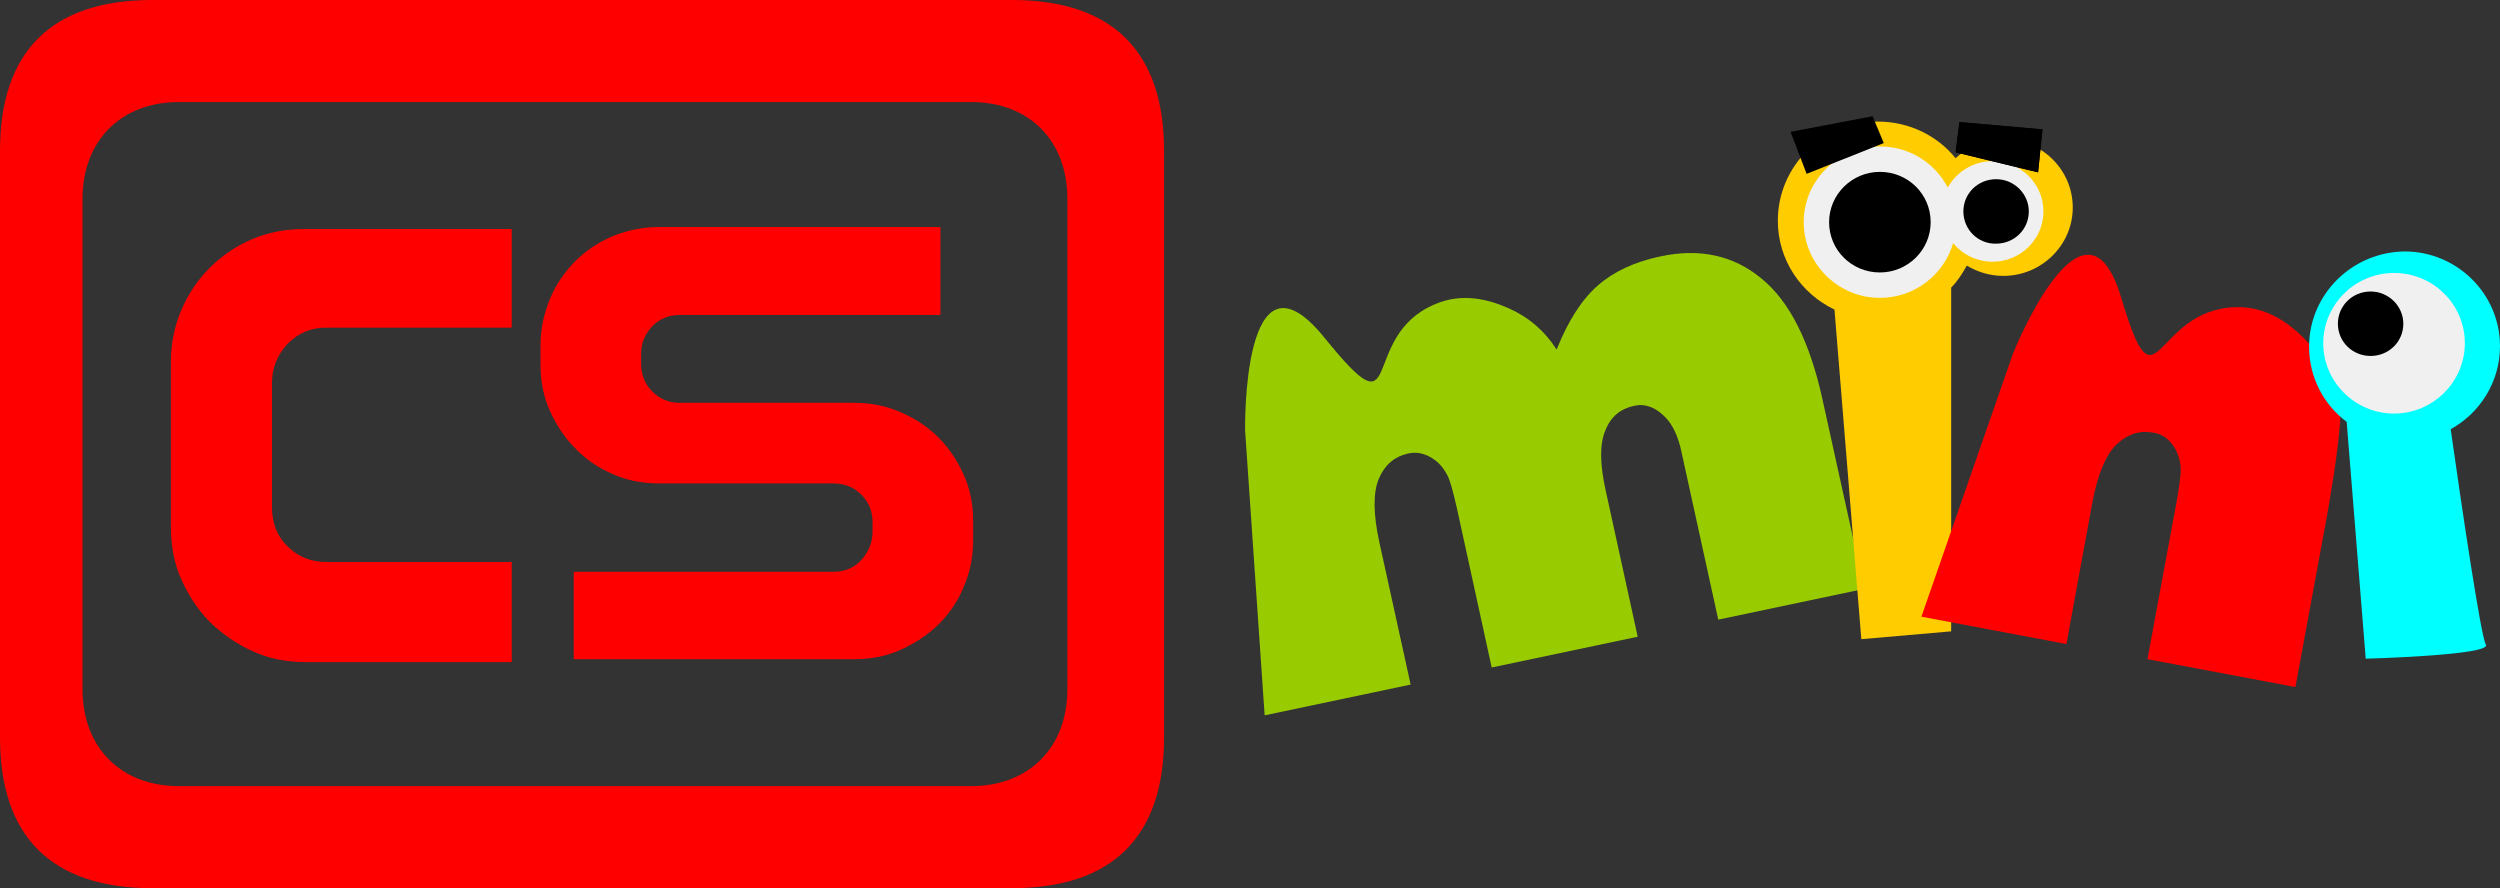
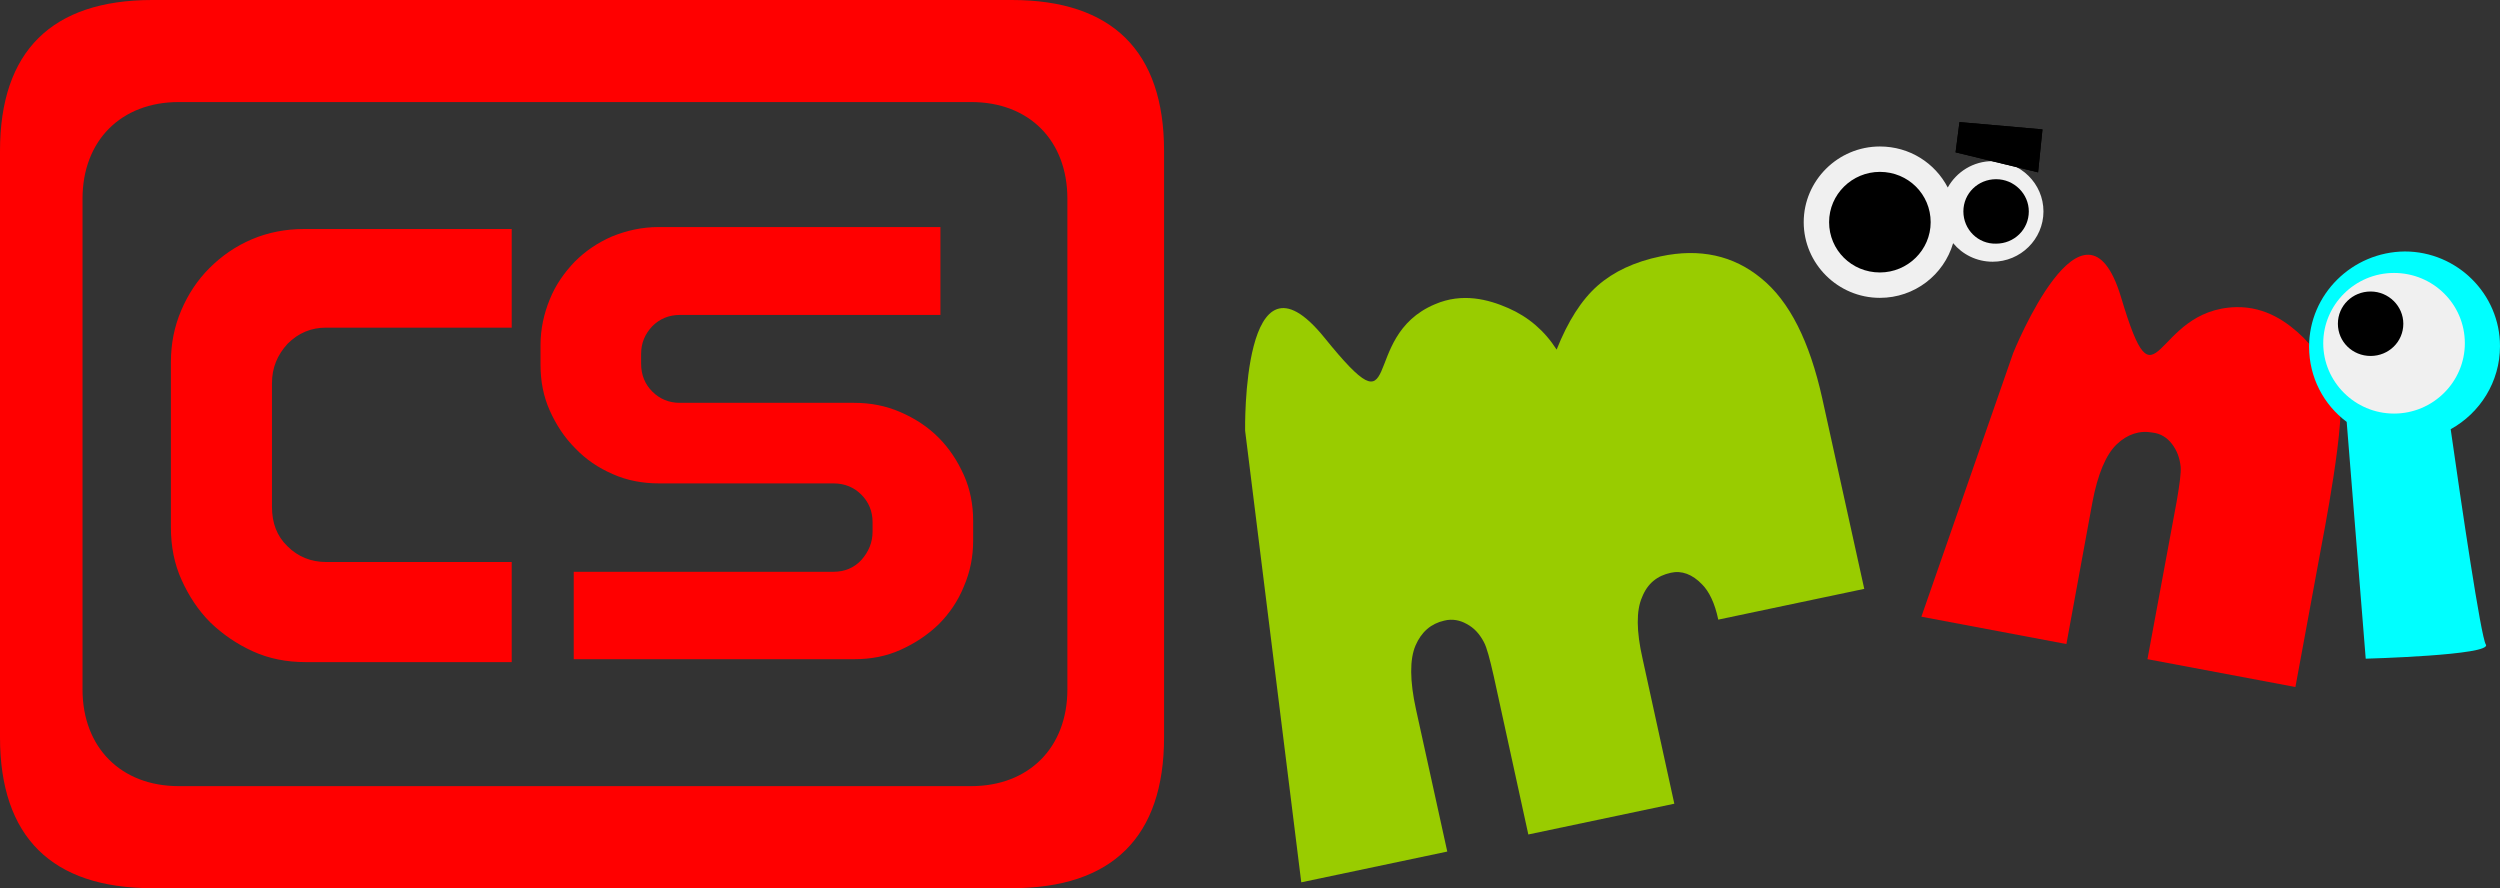
<svg xmlns="http://www.w3.org/2000/svg" version="1.1" id="Слой_1" x="0px" y="0px" width="512px" height="181.9px" viewBox="0 0 512 181.9" style="enable-background:new 0 0 512 181.9;" xml:space="preserve">
  <rect x="0" y="0" width="512" height="181.9" fill="#333333" stroke="none" />
  <style type="text/css">
	.st0{fill:#FF0000;}
	.st1{fill:#99CC00;}
	.st2{fill:#FFCC00;}
	.st3{fill:#F0F0F0;}
	.st4{fill:#00FFFF;}
</style>
  <g>
    <path class="st0" d="M62.3,46.9c-3.8,0-7.4,0.7-10.7,2.1c-3.3,1.4-6.2,3.4-8.7,5.9c-2.5,2.5-4.4,5.4-5.8,8.7   c-1.4,3.3-2.1,6.8-2.1,10.6V108c0,3.9,0.7,7.5,2.2,10.8c1.5,3.3,3.4,6.2,5.9,8.7c2.5,2.4,5.4,4.4,8.7,5.9c3.3,1.5,6.9,2.2,10.8,2.2   h42.2v-20.5h-38c-3.1,0-5.8-1.1-7.9-3.2c-2.2-2.1-3.2-4.8-3.2-8.1V78.5c0-3.2,1.1-5.8,3.2-8.1c2.2-2.2,4.8-3.3,7.9-3.3h38V46.9   L62.3,46.9L62.3,46.9z M134.9,46.5c-3.4,0-6.5,0.7-9.5,1.9c-3,1.3-5.5,3-7.7,5.2c-2.1,2.2-3.9,4.7-5.1,7.7   c-1.2,2.9-1.9,6.1-1.9,9.3v4.1c0,3.4,0.6,6.5,1.9,9.4c1.3,2.9,3,5.5,5.2,7.7c2.2,2.3,4.7,4,7.7,5.3c2.9,1.3,6.1,1.9,9.5,1.9h35.7   c2.3,0,4.2,0.8,5.7,2.3c1.5,1.5,2.3,3.4,2.3,5.6v2c0,2.2-0.8,4.1-2.3,5.8c-1.5,1.6-3.4,2.4-5.7,2.4h-53.2V135h57.5   c3.4,0,6.5-0.6,9.4-1.9c2.9-1.3,5.5-3,7.8-5.2c2.2-2.2,4-4.8,5.2-7.8c1.3-3,1.9-6.1,1.9-9.4v-4.1c0-3.2-0.6-6.4-1.9-9.3   c-1.3-2.9-3-5.5-5.2-7.7c-2.2-2.2-4.8-3.9-7.8-5.2c-3-1.3-6.1-1.9-9.5-1.9h-35.7c-2.2,0-4.1-0.8-5.6-2.3c-1.5-1.5-2.3-3.4-2.3-5.7   v-2c0-2.3,0.8-4.1,2.3-5.7c1.5-1.5,3.4-2.3,5.6-2.3h53.4V46.5L134.9,46.5L134.9,46.5z M0,30.9v120.1c0,20.4,10.6,30.9,31.2,30.9   h176c20.6,0,31.2-10.5,31.2-30.9V30.9c0-20.4-10.6-30.9-31.2-30.9h-176C10.6,0,0,10.5,0,30.9 M16.9,40.7c0-11.9,7.9-19.8,19.7-19.8   h162.3c11.9,0,19.7,7.9,19.7,19.8v100.5c0,11.9-7.9,19.8-19.7,19.8H36.6c-11.8,0-19.7-7.9-19.7-19.8L16.9,40.7z" />
-     <path class="st1" d="M255,88.2c0,0-0.7-39.9,16.2-19.1c16.9,20.9,6.7-0.1,22.7-6.8c5.6-2.4,10.9-1,15,0.8c4.1,1.8,7.4,4.6,9.9,8.5   c2.3-5.8,5.1-10.2,8.4-13.1c3.3-2.9,7.6-4.9,12.9-6c8-1.7,14.9-0.2,20.6,4.5c5.8,4.7,9.9,12.9,12.5,24.6l8.6,39l-29.9,6.3   l-7.5-34.2c-0.7-3.4-1.9-5.8-3.3-7.2c-2-2.1-4.2-2.9-6.4-2.4c-2.8,0.6-4.8,2.2-5.9,5c-1.2,2.7-1.2,6.9,0.1,12.6l6.5,29.7l-29.9,6.3   l-7.1-32.5c-0.8-3.5-1.4-5.8-2-6.9c-0.9-1.7-2-2.9-3.5-3.7c-1.4-0.8-3-1.1-4.6-0.7c-2.7,0.6-4.7,2.3-5.9,5.1   c-1.2,2.8-1.2,7.2,0.1,13.1l6.4,29.1l-29.9,6.3L255,88.2L255,88.2z" />
-     <path class="st2" d="M381.2,130.9l18.4-1.6V58.9c1.3-1.3,2.3-2.9,3.2-4.5c2.2,1.3,4.7,2.1,7.5,2.1c7.8,0,14.2-6.3,14.2-14   c0-7.7-6.3-14-14.2-14c-3.8,0-7.2,1.5-9.8,3.9c-3.7-4.6-9.5-7.5-15.9-7.5c-11.3,0-20.5,9.1-20.5,20.3c0,8,4.7,14.9,11.6,18.2   L381.2,130.9L381.2,130.9z" />
+     <path class="st1" d="M255,88.2c0,0-0.7-39.9,16.2-19.1c16.9,20.9,6.7-0.1,22.7-6.8c5.6-2.4,10.9-1,15,0.8c4.1,1.8,7.4,4.6,9.9,8.5   c2.3-5.8,5.1-10.2,8.4-13.1c3.3-2.9,7.6-4.9,12.9-6c8-1.7,14.9-0.2,20.6,4.5c5.8,4.7,9.9,12.9,12.5,24.6l8.6,39l-29.9,6.3   c-0.7-3.4-1.9-5.8-3.3-7.2c-2-2.1-4.2-2.9-6.4-2.4c-2.8,0.6-4.8,2.2-5.9,5c-1.2,2.7-1.2,6.9,0.1,12.6l6.5,29.7l-29.9,6.3   l-7.1-32.5c-0.8-3.5-1.4-5.8-2-6.9c-0.9-1.7-2-2.9-3.5-3.7c-1.4-0.8-3-1.1-4.6-0.7c-2.7,0.6-4.7,2.3-5.9,5.1   c-1.2,2.8-1.2,7.2,0.1,13.1l6.4,29.1l-29.9,6.3L255,88.2L255,88.2z" />
    <path class="st3" d="M369.4,45.5c0,8.5,7,15.5,15.6,15.5c7.1,0,13.1-4.7,15-11.2c1.9,2.3,4.8,3.8,8.1,3.8c5.7,0,10.4-4.6,10.4-10.3   S413.8,33,408.1,33c-4,0-7.4,2.2-9.2,5.4c-2.6-5-7.8-8.4-13.9-8.4C376.4,30,369.4,37,369.4,45.5" />
    <path d="M374.6,45.5c0-5.7,4.7-10.3,10.4-10.3c5.8,0,10.4,4.6,10.4,10.3c0,5.7-4.7,10.3-10.4,10.3   C379.2,55.8,374.6,51.2,374.6,45.5" />
    <path d="M402.1,43.3c0-3.7,3-6.6,6.7-6.6c3.7,0,6.7,3,6.7,6.6c0,3.7-3,6.6-6.7,6.6C405.1,50,402.1,47,402.1,43.3" />
-     <path d="M366.7,27l3.3,8.6l15.8-6.3l-2.3-5.5L366.7,27L366.7,27z" />
    <path d="M400.5,31.2l16.9,4.1l0.9-8.8l-17-1.5L400.5,31.2L400.5,31.2z" />
    <path class="st0" d="M412.3,72.3c0,0,14.6-36.3,22.1-11.4c7.5,25.1,6.2,2.4,23.6,2c6.1-0.1,10.5,3.1,13.7,6.2   c3.1,3.1,5.1,6.9,5.9,11.4c4.5-4.5-0.9,24.7-2,30.4l-5.5,29.8l-30.3-5.7l6-32.4c0.6-3.5,0.9-5.8,0.8-7c-0.2-1.9-0.8-3.4-1.8-4.7   c-1-1.3-2.3-2.1-3.9-2.3c-2.7-0.5-5.2,0.3-7.4,2.4c-2.2,2.1-3.9,6.1-5,12l-5.3,28.9l-29.7-5.6L412.3,72.3L412.3,72.3z" />
    <path class="st4" d="M472.9,71c0,6.3,3,11.9,7.7,15.4l3.9,48.5c0,0,26-0.7,24.6-2.9c-1-1.5-5-28.6-7.2-44.1c6-3.3,10.1-9.7,10.1-17   c0-10.7-8.8-19.4-19.5-19.4C481.7,51.6,472.9,60.3,472.9,71" />
    <path class="st3" d="M475.8,70.3c0-7.9,6.5-14.4,14.5-14.4c8,0,14.5,6.4,14.5,14.4c0,7.9-6.5,14.4-14.5,14.4   C482.3,84.7,475.8,78.2,475.8,70.3" />
    <path d="M478.8,66.3c0-3.7,3-6.6,6.7-6.6c3.7,0,6.7,3,6.7,6.6c0,3.7-3,6.6-6.7,6.6C481.8,72.9,478.8,70,478.8,66.3" />
    <path d="M400.5,31.2l16.9,4.1l0.9-8.8l-17-1.5L400.5,31.2L400.5,31.2z" />
  </g>
</svg>